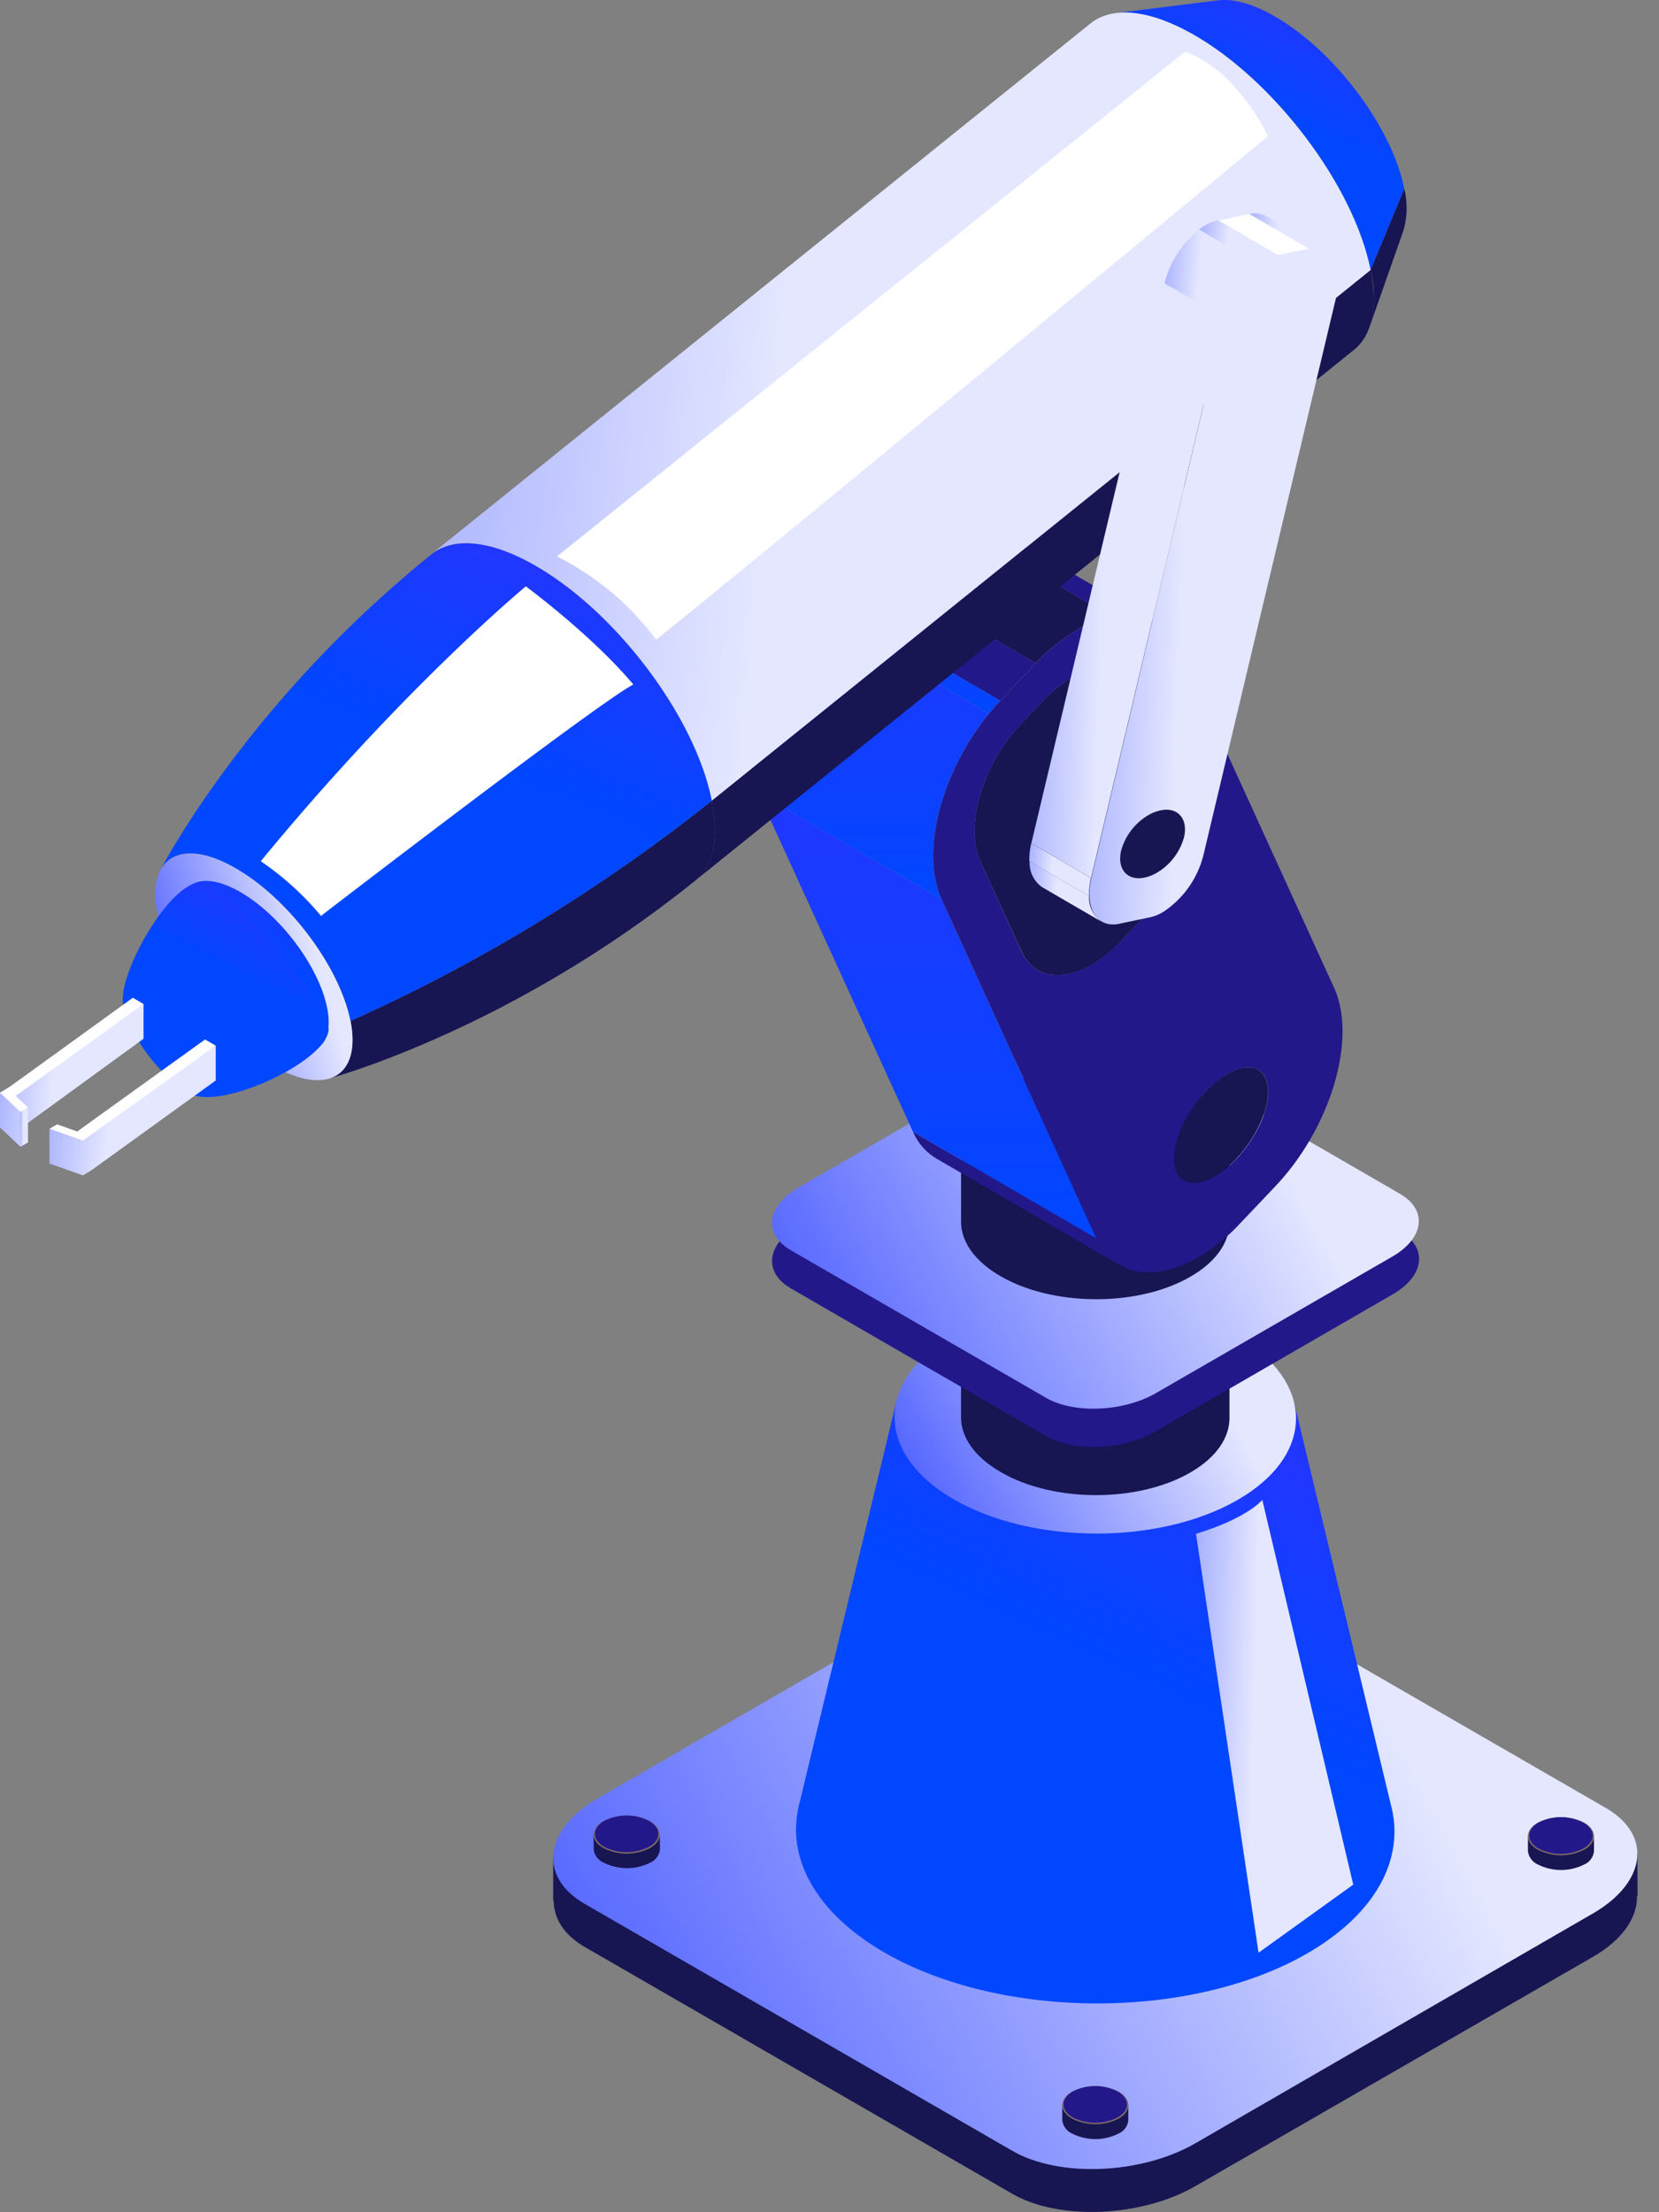
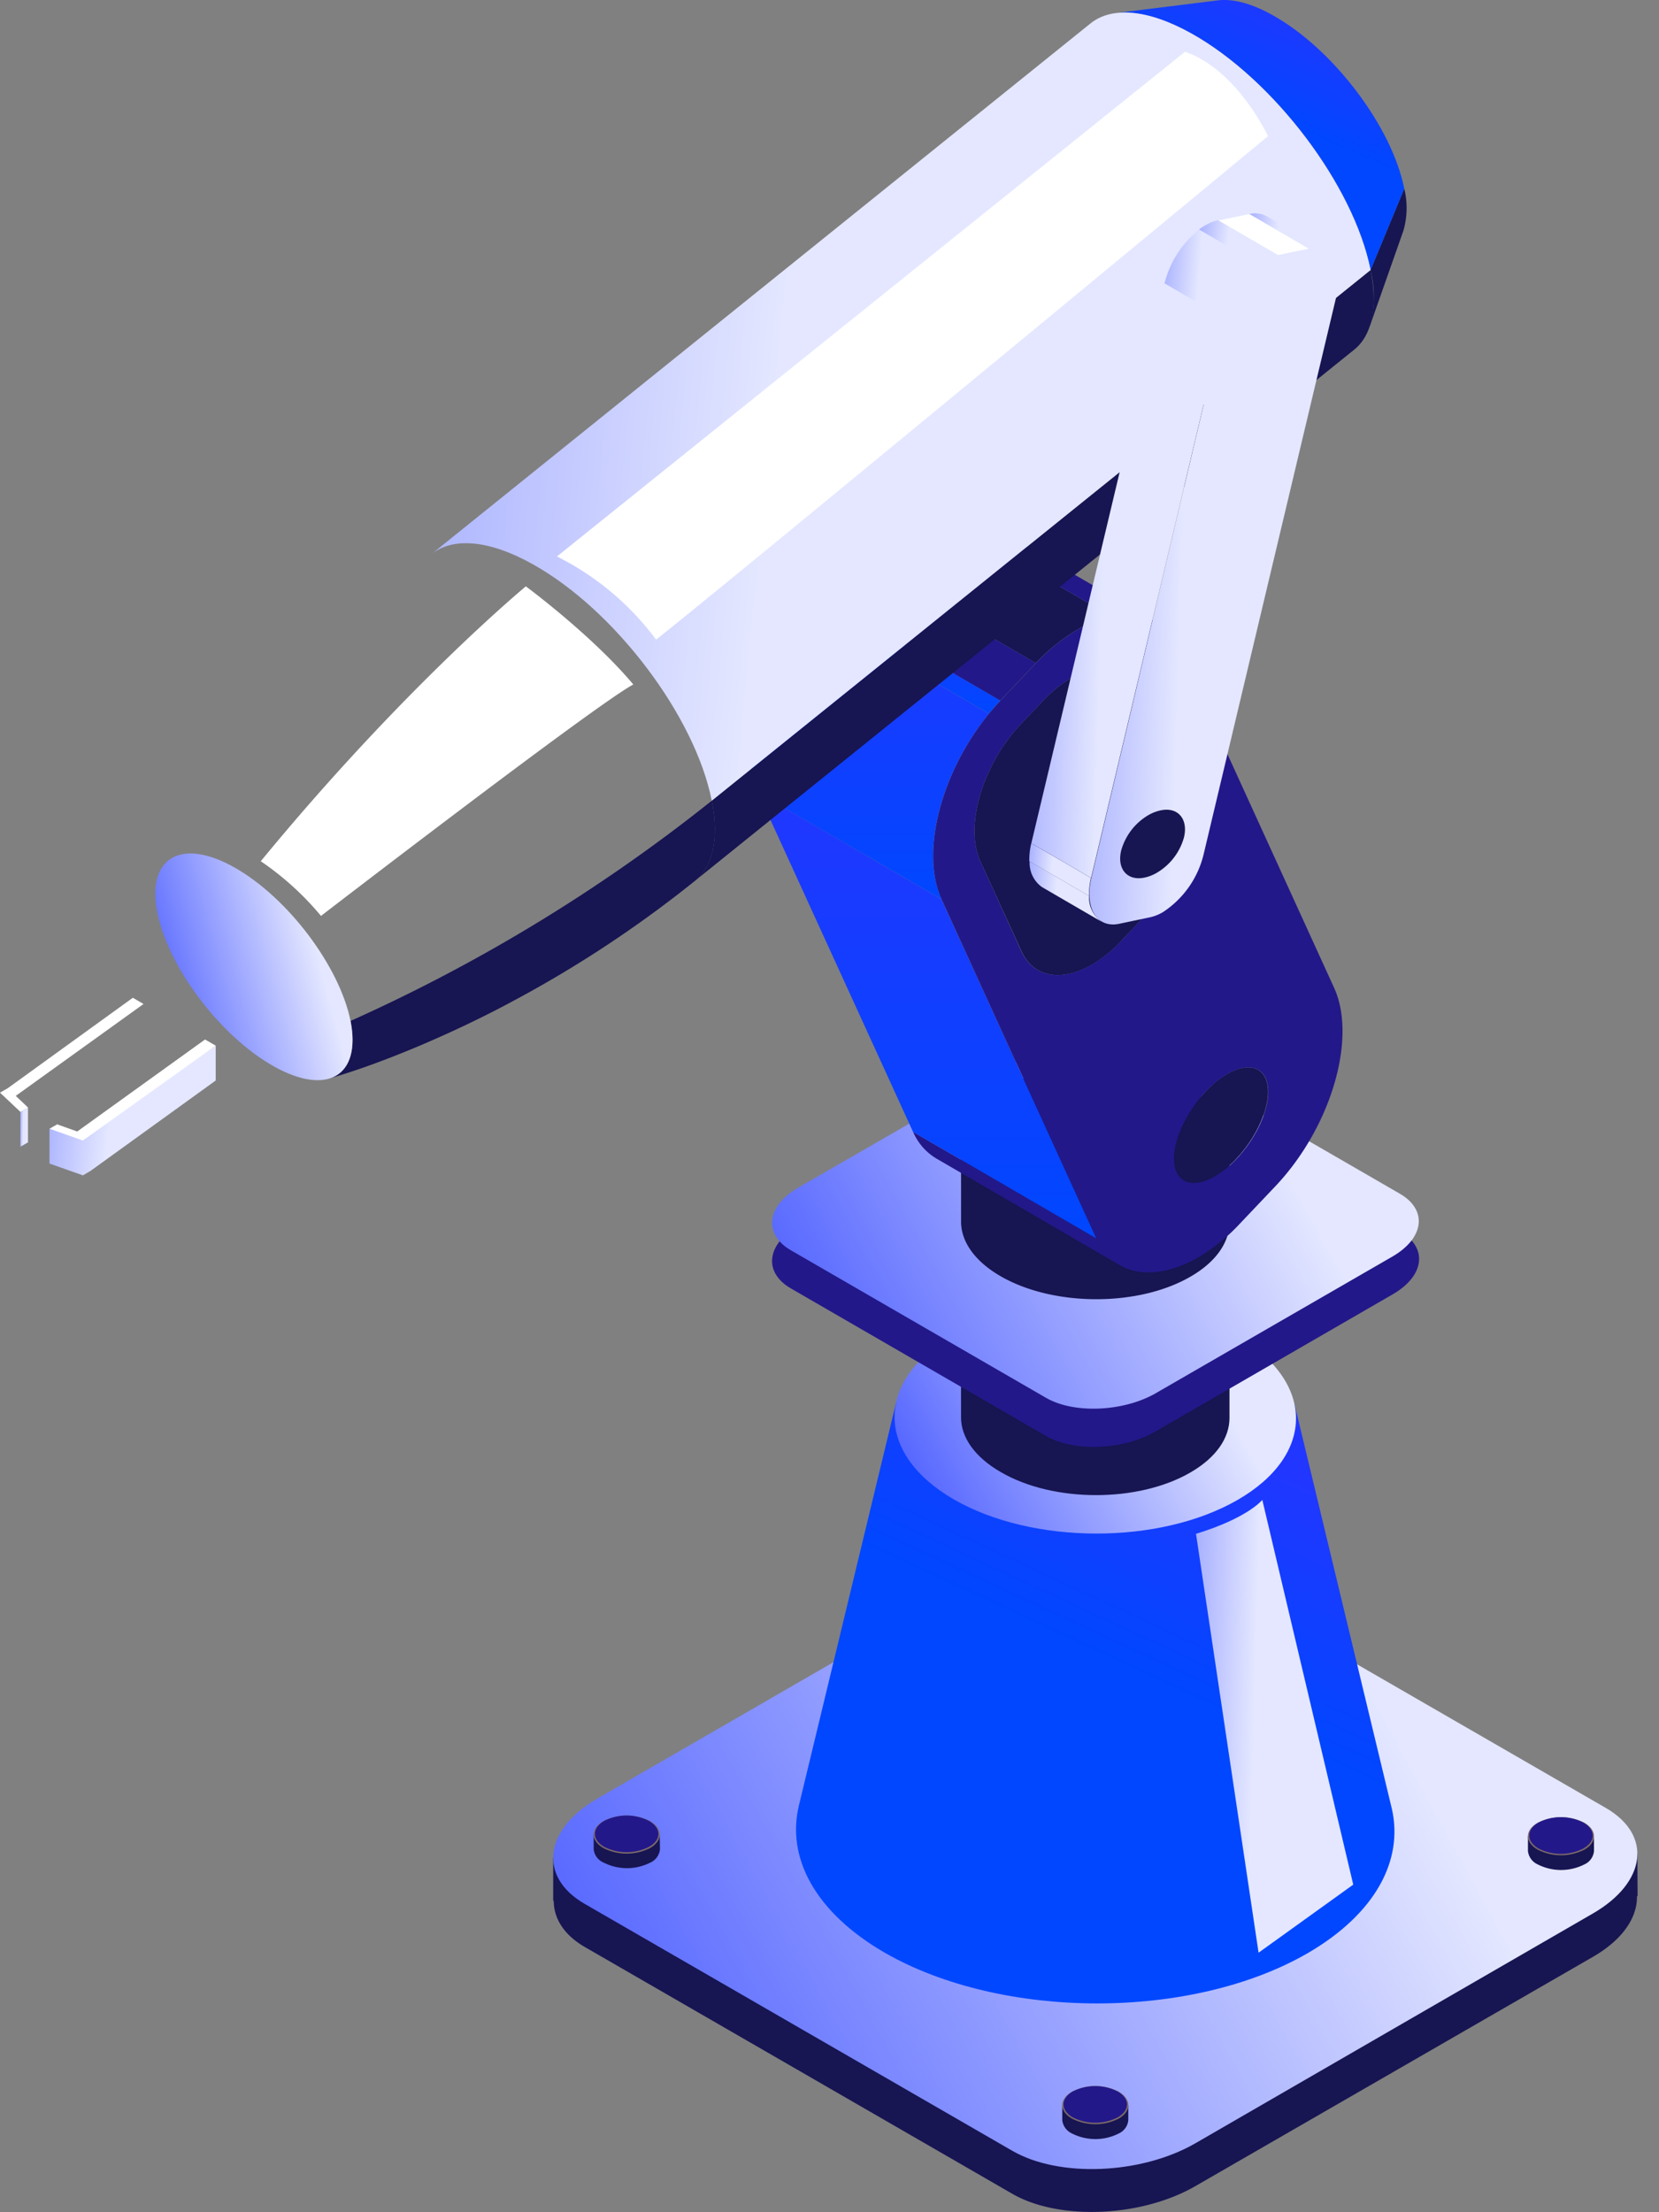
<svg xmlns="http://www.w3.org/2000/svg" width="60" height="80" fill="none">
  <rect width="100%" height="100%" fill="#808080" stroke="none" />
  <g clip-path="url(#a)">
    <path d="M59.218 67.04h-1.007c-.046-.031-.082-.069-.133-.098l-15.462-8.926c-1.69-.976-4.667-.852-6.618.273L21.622 66.59a4.26 4.26 0 0 0-.795.593h-.82v1.556h.02c0 .622.355 1.22 1.11 1.662l15.472 8.931c1.689.976 4.667.851 6.618-.273l14.382-8.293c1.084-.625 1.611-1.431 1.593-2.194h.023l-.007-1.533Z" fill="#171552" />
    <path d="M36.609 77.778 21.147 68.85c-1.69-.975-1.476-2.695.475-3.82l14.376-8.302c1.951-1.125 4.929-1.25 6.618-.273l15.462 8.926c1.689.976 1.475 2.696-.476 3.82L43.227 77.51c-1.951 1.124-4.93 1.249-6.618.267Z" fill="url(#b)" />
    <path d="m50.34 65.418-3.525-14.651-14.406-.047-3.511 14.553c-.465 1.885.566 3.871 3.086 5.334 4.24 2.444 11.091 2.46 15.305.028 2.458-1.426 3.471-3.362 3.051-5.217Z" fill="url(#c)" />
    <path d="M44.762 54.24c-2.826 1.631-7.422 1.624-10.266-.018-2.845-1.642-2.858-4.295-.034-5.929 2.825-1.633 7.425-1.622 10.267.02 2.842 1.642 2.86 4.296.033 5.927Z" fill="url(#d)" />
    <path d="m44.467 45.811-9.71-.033v5.48c0 .715.488 1.429 1.434 1.975 1.902 1.111 4.976 1.111 6.865.014.937-.542 1.406-1.251 1.41-1.962V45.81Z" fill="#171552" />
    <path d="M43.056 47.778c-1.89 1.091-4.963 1.087-6.865-.011-1.902-1.098-1.911-2.874-.022-3.965 1.889-1.09 4.964-1.086 6.867.014 1.902 1.1 1.906 2.873.02 3.962Z" fill="#523930" />
    <path d="m37.83 51.929-9.223-5.334c-1.01-.582-.89-1.608.284-2.28l8.576-4.953c1.164-.667 2.942-.744 3.948-.162l9.225 5.333c1.009.582.889 1.61-.282 2.28l-8.59 4.965c-1.164.666-2.94.733-3.937.15Z" fill="#231889" />
    <path d="m37.83 50.549-9.223-5.333c-1.01-.583-.89-1.61.284-2.28L37.455 38c1.165-.667 2.943-.747 3.95-.164l9.224 5.333c1.009.582.889 1.607-.282 2.278L41.769 50.4c-1.165.656-2.94.729-3.938.149Z" fill="url(#e)" />
    <path d="m44.467 41.409-4.431-.011a8.522 8.522 0 0 0-.858 0l-4.42-.011v2.79c0 .716.486 1.43 1.433 1.976 1.902 1.098 4.976 1.111 6.865.014.937-.54 1.406-1.25 1.41-1.96v-2.798Z" fill="#171552" />
    <path d="M43.056 43.373c-1.89 1.091-4.963 1.085-6.865-.013-1.902-1.098-1.911-2.873-.022-3.965 1.889-1.09 4.964-1.084 6.867.014 1.902 1.098 1.906 2.873.02 3.964Z" fill="#171552" />
    <path d="M44.376 38.842c.62-.358 1.17-.329 1.389.15.308.666-.165 1.975-1.054 2.915-.228.246-.49.458-.778.63-.622.359-1.173.33-1.39-.148-.31-.667.164-1.976 1.055-2.916.228-.246.49-.459.778-.63Z" fill="#171552" />
    <path d="m40.498 45.751-6.633-3.855a2.075 2.075 0 0 1-.843-.967l6.634 3.855c.172.403.467.741.842.967Z" fill="#231889" />
    <path d="m39.653 44.785-6.633-3.856-5.605-12.264 6.634 3.855 5.604 12.264Z" fill="url(#f)" />
    <path d="M38.767 24.5c1.073-.62 2.1-.48 2.537.476l1.498 3.264c.578 1.264-.082 3.495-1.469 4.96l-.806.849a4.668 4.668 0 0 1-1.036.835c-1.075.62-2.102.48-2.54-.475l-1.495-3.265c-.58-1.266.08-3.495 1.468-4.96l.805-.849a4.73 4.73 0 0 1 1.038-.835Zm-1.303-.522-6.633-3.854a6.79 6.79 0 0 1 1.502-1.213 4.186 4.186 0 0 1 1.211-.48l6.634 3.854a4.163 4.163 0 0 0-1.211.482 6.78 6.78 0 0 0-1.503 1.21Z" fill="#171552" />
    <path d="m40.178 22.284-6.634-3.853a2.256 2.256 0 0 1 1.625.202l6.633 3.856a2.256 2.256 0 0 0-1.624-.205Zm-4.003 3.054-6.633-3.854 1.289-1.36 6.633 3.854-1.289 1.36Z" fill="#231889" />
    <path d="M48.249 35.72c.84 1.831-.116 5.062-2.127 7.182l-1.289 1.358c-.44.474-.946.882-1.502 1.213-1.556.89-3.042.696-3.678-.689l-5.6-12.264c-.84-1.831.118-5.062 2.127-7.182l1.289-1.36a6.78 6.78 0 0 1 1.502-1.211c1.556-.89 3.044-.696 3.68.689l5.598 12.264Zm-7.723-1.671.807-.85c1.387-1.463 2.047-3.695 1.47-4.96l-1.499-3.264c-.444-.955-1.464-1.095-2.538-.475-.383.228-.733.51-1.037.835l-.805.85c-1.389 1.464-2.049 3.693-1.469 4.96l1.487 3.264c.444.955 1.465 1.095 2.54.475a4.667 4.667 0 0 0 1.044-.835Zm4.194 7.858c.889-.94 1.362-2.245 1.053-2.916-.222-.478-.769-.507-1.389-.149-.288.172-.55.385-.778.631-.888.94-1.364 2.245-1.055 2.916.222.478.769.506 1.391.149.288-.173.55-.385.778-.631Z" fill="#231889" />
    <path d="m34.053 32.52-6.638-3.853c-.78-1.703 0-4.611 1.716-6.714l6.633 3.856c-1.724 2.1-2.495 5.009-1.71 6.711Z" fill="url(#g)" />
    <path d="m35.764 25.807-6.633-3.856c.131-.16.269-.318.411-.467l6.633 3.85c-.142.155-.28.31-.41.473Z" fill="url(#h)" />
    <path d="m49.569 9.764 1.218-2.942a2.935 2.935 0 0 1-.032 1.522l-1.23 3.498a4.02 4.02 0 0 0 .044-2.078Z" fill="#171552" />
    <path d="m40.367.471 3.686-.458c.534-.066 1.22.107 2 .55 2.172 1.22 4.291 4.021 4.734 6.26l-1.218 2.941c-.607-3.055-3.5-6.888-6.462-8.544-1.076-.602-2.014-.838-2.74-.749Z" fill="url(#i)" />
    <path d="M25.742 28.956 49.57 9.764c.275 1.396.029 2.39-.605 2.89L25.138 31.85c.633-.518.882-1.502.604-2.895Z" fill="#171552" />
    <path d="M15.609 20.035 39.442.845c.754-.607 2.054-.53 3.665.375 2.962 1.664 5.855 5.489 6.462 8.544L25.742 28.955c-.606-3.055-3.498-6.888-6.462-8.544-1.609-.904-2.909-.982-3.671-.376Z" fill="url(#j)" />
    <path d="M25.138 31.851a42.313 42.313 0 0 1-6.562 4.338c-2.183 1.18-4.812 2.287-6.694 2.82.698-.193 1.025-.927.796-2.089a60.863 60.863 0 0 0 13.064-7.964c.278 1.393.03 2.377-.604 2.895Z" fill="#171552" />
    <path d="M12.678 36.92c.393 2-.851 2.724-2.78 1.64-1.93-1.085-3.811-3.573-4.207-5.556-.396-1.982.849-2.724 2.778-1.64 1.929 1.085 3.806 3.567 4.209 5.556Z" fill="url(#k)" />
-     <path d="M11.831 36.444c.3 1.507-.642 2.063-2.102 1.242-1.46-.82-2.889-2.704-3.184-4.208-.296-1.505.644-2.063 2.104-1.243 1.46.82 2.88 2.703 3.182 4.21Z" fill="url(#l)" />
-     <path d="M11.876 37.111c.222 1.151-3.86 3.062-4.976 2.444-1.115-.617-2.206-2.069-2.444-3.22-.238-1.15 1.969-4.99 3.084-4.364 1.116.627 4.11 3.982 4.336 5.14Z" fill="url(#m)" />
-     <path d="M5.802 31.46c.918-1.72 2.554-4.044 4.167-5.925a42.444 42.444 0 0 1 5.618-5.475c.784-.631 2.084-.553 3.693.351 2.964 1.665 5.856 5.489 6.462 8.544a60.86 60.86 0 0 1-13.064 7.965c-.396-1.989-2.278-4.48-4.21-5.556-1.29-.733-2.277-.642-2.666.096Z" fill="url(#n)" />
    <path d="M41.533 29.478c.138-.08.288-.14.445-.174.624-.128 1.004.31.844.978a2.15 2.15 0 0 1-.991 1.274c-.138.082-.288.14-.445.173-.626.131-1.004-.307-.844-.978.153-.537.508-.993.991-1.273Z" fill="#171552" />
    <path d="m39.842 33.333-2.16-1.255a1.072 1.072 0 0 1-.444-.93l2.149 1.252a1.07 1.07 0 0 0 .455.933Z" fill="url(#o)" />
    <path d="m39.387 32.4-2.16-1.255a2.55 2.55 0 0 1 .07-.652l2.16 1.256a2.478 2.478 0 0 0-.07.651Z" fill="url(#p)" />
    <path d="M47.34 8.995 45.18 7.74a.869.869 0 0 1 .625.078l2.16 1.255a.869.869 0 0 0-.625-.078Z" fill="url(#q)" />
    <path d="m46.218 9.229-2.16-1.256 1.122-.233 2.16 1.256-1.122.233Z" fill="#fff" />
    <path d="m39.46 31.749-2.16-1.256 4.818-20.246 2.157 1.253-4.815 20.249Z" fill="url(#r)" />
    <path d="M47.34 8.996c.811-.171 1.262.575 1.007 1.655l-4.818 20.25a3.467 3.467 0 0 1-1.473 2.086 1.59 1.59 0 0 1-.47.186l-1.11.234c-.81.169-1.262-.576-1.005-1.658L44.276 11.5a3.476 3.476 0 0 1 1.475-2.087 1.57 1.57 0 0 1 .467-.184l1.122-.233Zm-4.52 21.286c.16-.666-.222-1.11-.844-.977a1.539 1.539 0 0 0-.445.173c-.48.283-.833.742-.982 1.28-.16.666.222 1.11.845.978.156-.033.306-.092.444-.174.481-.283.834-.742.982-1.28Z" fill="url(#s)" />
    <path d="m44.276 11.5-2.158-1.253a3.555 3.555 0 0 1 1.246-1.938l2.16 1.247a3.555 3.555 0 0 0-1.248 1.944Z" fill="url(#t)" />
    <path d="M45.524 9.555 43.364 8.3c.07-.055.145-.105.223-.149.144-.086.302-.15.466-.187l2.16 1.256a1.555 1.555 0 0 0-.467.184 2.116 2.116 0 0 0-.222.151Z" fill="url(#u)" />
    <path d="m43.255 55.467 2.263 15.148 3.424-2.462-3.289-13.913s-.511.649-2.398 1.227Z" fill="url(#v)" />
-     <path d="m0 39.513 5.191-3.206v1.257l-4.369 3.18.191.567-.275.158L0 40.773v-1.26Z" fill="url(#w)" />
    <path d="M1.013 40.053v1.258l-.275.158V40.21l.275-.158Z" fill="url(#x)" />
    <path d="m.276 39.356 4.528-3.274.387.225L.57 39.63l.444.422-.275.158L0 39.513l.276-.157Z" fill="#fff" />
    <path d="m1.791 40.818 1.131.246 4.88-3.25v1.26l-4.529 3.27-.275.16-1.207-.426v-1.26Z" fill="url(#y)" />
    <path d="m2.067 40.66.726.258 4.622-3.327.387.222-4.804 3.431-1.207-.426.276-.158Z" fill="#fff" />
    <path d="M40.807 76.129h-.427a1.908 1.908 0 0 0-1.54 0h-.422v.538a.604.604 0 0 0 .353.486 1.869 1.869 0 0 0 1.69 0 .588.588 0 0 0 .346-.484v-.54Z" fill="#171552" />
    <path d="M40.46 76.615a1.862 1.862 0 0 1-1.689 0c-.469-.268-.471-.706 0-.975a1.867 1.867 0 0 1 1.691 0c.46.271.462.709-.002.975Z" fill="#7C6A68" />
    <path d="M40.422 75.633a1.795 1.795 0 0 0-1.624 0c-.445.258-.445.678 0 .938a1.795 1.795 0 0 0 1.624 0c.451-.258.449-.678 0-.938Z" fill="#231889" />
    <path d="M23.86 66.344h-.429a1.906 1.906 0 0 0-1.54 0h-.42v.53a.591.591 0 0 0 .36.482 1.868 1.868 0 0 0 1.69 0 .592.592 0 0 0 .348-.487l-.009-.525Z" fill="#171552" />
    <path d="M23.51 66.831a1.862 1.862 0 0 1-1.688 0c-.467-.271-.469-.707 0-.975a1.869 1.869 0 0 1 1.689 0c.464.27.467.706 0 .975Z" fill="#7C6A68" />
    <path d="M23.473 65.849a1.789 1.789 0 0 0-1.624 0c-.445.258-.445.678 0 .938a1.801 1.801 0 0 0 1.624 0c.454-.258.451-.678 0-.938Z" fill="#231889" />
    <path d="M57.649 66.407h-.427a1.915 1.915 0 0 0-1.54 0h-.422v.529a.604.604 0 0 0 .353.486 1.868 1.868 0 0 0 1.689 0 .589.589 0 0 0 .347-.484v-.531Z" fill="#171552" />
    <path d="M57.302 66.889a1.863 1.863 0 0 1-1.689 0c-.469-.269-.47-.707 0-.973a1.867 1.867 0 0 1 1.691 0c.46.27.463.709-.002.973Z" fill="#7C6A68" />
    <path d="M57.264 65.909a1.795 1.795 0 0 0-1.624 0c-.444.258-.444.678 0 .938a1.789 1.789 0 0 0 1.624 0c.451-.258.45-.678 0-.938Z" fill="#231889" />
    <path d="M42.858 1.871 20.142 20.124a10.06 10.06 0 0 1 3.587 3.007c2.889-2.284 22.13-18.207 22.13-18.207s-1.11-2.4-3.001-3.053Zm-23.84 19.333s-4.402 3.634-9.587 9.94c.815.555 1.548 1.22 2.178 1.978 0 0 9.947-7.653 11.295-8.369-1.484-1.775-3.886-3.549-3.886-3.549Z" fill="#fff" />
  </g>
  <defs>
    <linearGradient id="b" x1="52.175" y1="65.834" x2="16.256" y2="85.603" gradientUnits="userSpaceOnUse">
      <stop stop-color="#E4E7FF" />
      <stop offset="1" stop-color="#2137FF" />
    </linearGradient>
    <linearGradient id="c" x1="41.148" y1="50.72" x2="37.331" y2="58.956" gradientUnits="userSpaceOnUse">
      <stop stop-color="#2137FF" />
      <stop offset="1" stop-color="#0047FF" />
    </linearGradient>
    <linearGradient id="d" x1="44.264" y1="50.791" x2="30.965" y2="58.111" gradientUnits="userSpaceOnUse">
      <stop stop-color="#E4E7FF" />
      <stop offset="1" stop-color="#2137FF" />
    </linearGradient>
    <linearGradient id="e" x1="47.111" y1="43.427" x2="25.693" y2="55.224" gradientUnits="userSpaceOnUse">
      <stop stop-color="#E4E7FF" />
      <stop offset="1" stop-color="#2137FF" />
    </linearGradient>
    <linearGradient id="f" x1="33.534" y1="28.665" x2="33.534" y2="44.785" gradientUnits="userSpaceOnUse">
      <stop stop-color="#2137FF" />
      <stop offset="1" stop-color="#0047FF" />
    </linearGradient>
    <linearGradient id="g" x1="31.438" y1="21.953" x2="31.438" y2="32.52" gradientUnits="userSpaceOnUse">
      <stop stop-color="#2137FF" />
      <stop offset="1" stop-color="#0047FF" />
    </linearGradient>
    <linearGradient id="h" x1="32.653" y1="21.484" x2="32.653" y2="25.807" gradientUnits="userSpaceOnUse">
      <stop stop-color="#2137FF" />
      <stop offset="1" stop-color="#0047FF" />
    </linearGradient>
    <linearGradient id="i" x1="46.317" y1="0" x2="44.678" y2="3.787" gradientUnits="userSpaceOnUse">
      <stop stop-color="#2137FF" />
      <stop offset="1" stop-color="#0047FF" />
    </linearGradient>
    <linearGradient id="j" x1="28.52" y1="10.173" x2="-15.118" y2="5.909" gradientUnits="userSpaceOnUse">
      <stop stop-color="#E4E7FF" />
      <stop offset="1" stop-color="#2137FF" />
    </linearGradient>
    <linearGradient id="k" x1="11.469" y1="34.499" x2="3.561" y2="36.685" gradientUnits="userSpaceOnUse">
      <stop stop-color="#E4E7FF" />
      <stop offset="1" stop-color="#2137FF" />
    </linearGradient>
    <linearGradient id="l" x1="9.572" y1="31.857" x2="8.388" y2="34.087" gradientUnits="userSpaceOnUse">
      <stop stop-color="#2137FF" />
      <stop offset="1" stop-color="#0047FF" />
    </linearGradient>
    <linearGradient id="m" x1="8.69" y1="31.902" x2="7.291" y2="34.807" gradientUnits="userSpaceOnUse">
      <stop stop-color="#2137FF" />
      <stop offset="1" stop-color="#0047FF" />
    </linearGradient>
    <linearGradient id="n" x1="17.188" y1="19.648" x2="14.447" y2="26.504" gradientUnits="userSpaceOnUse">
      <stop stop-color="#2137FF" />
      <stop offset="1" stop-color="#0047FF" />
    </linearGradient>
    <linearGradient id="o" x1="38.227" y1="31.894" x2="34.879" y2="31.566" gradientUnits="userSpaceOnUse">
      <stop stop-color="#E4E7FF" />
      <stop offset="1" stop-color="#2137FF" />
    </linearGradient>
    <linearGradient id="p" x1="38.075" y1="31.144" x2="35.206" y2="30.868" gradientUnits="userSpaceOnUse">
      <stop stop-color="#E4E7FF" />
      <stop offset="1" stop-color="#2137FF" />
    </linearGradient>
    <linearGradient id="q" x1="46.239" y1="8.177" x2="42.726" y2="7.587" gradientUnits="userSpaceOnUse">
      <stop stop-color="#E4E7FF" />
      <stop offset="1" stop-color="#2137FF" />
    </linearGradient>
    <linearGradient id="r" x1="39.952" y1="17.58" x2="30.909" y2="17.339" gradientUnits="userSpaceOnUse">
      <stop stop-color="#E4E7FF" />
      <stop offset="1" stop-color="#2137FF" />
    </linearGradient>
    <linearGradient id="s" x1="42.828" y1="17.313" x2="31.138" y2="16.959" gradientUnits="userSpaceOnUse">
      <stop stop-color="#E4E7FF" />
      <stop offset="1" stop-color="#2137FF" />
    </linearGradient>
    <linearGradient id="t" x1="43.413" y1="9.397" x2="39.027" y2="9.013" gradientUnits="userSpaceOnUse">
      <stop stop-color="#E4E7FF" />
      <stop offset="1" stop-color="#2137FF" />
    </linearGradient>
    <linearGradient id="u" x1="44.447" y1="8.507" x2="40.83" y2="7.976" gradientUnits="userSpaceOnUse">
      <stop stop-color="#E4E7FF" />
      <stop offset="1" stop-color="#2137FF" />
    </linearGradient>
    <linearGradient id="v" x1="45.417" y1="59.825" x2="38.046" y2="59.615" gradientUnits="userSpaceOnUse">
      <stop stop-color="#E4E7FF" />
      <stop offset="1" stop-color="#2137FF" />
    </linearGradient>
    <linearGradient id="w" x1="1.974" y1="38.067" x2="-4.715" y2="37.516" gradientUnits="userSpaceOnUse">
      <stop stop-color="#E4E7FF" />
      <stop offset="1" stop-color="#2137FF" />
    </linearGradient>
    <linearGradient id="x" x1=".843" y1="40.536" x2=".485" y2="40.53" gradientUnits="userSpaceOnUse">
      <stop stop-color="#E4E7FF" />
      <stop offset="1" stop-color="#2137FF" />
    </linearGradient>
    <linearGradient id="y" x1="4.076" y1="39.413" x2="-3.636" y2="38.603" gradientUnits="userSpaceOnUse">
      <stop stop-color="#E4E7FF" />
      <stop offset="1" stop-color="#2137FF" />
    </linearGradient>
    <clipPath id="a">
      <path fill="#fff" d="M0 0h59.218v80H0z" />
    </clipPath>
  </defs>
</svg>